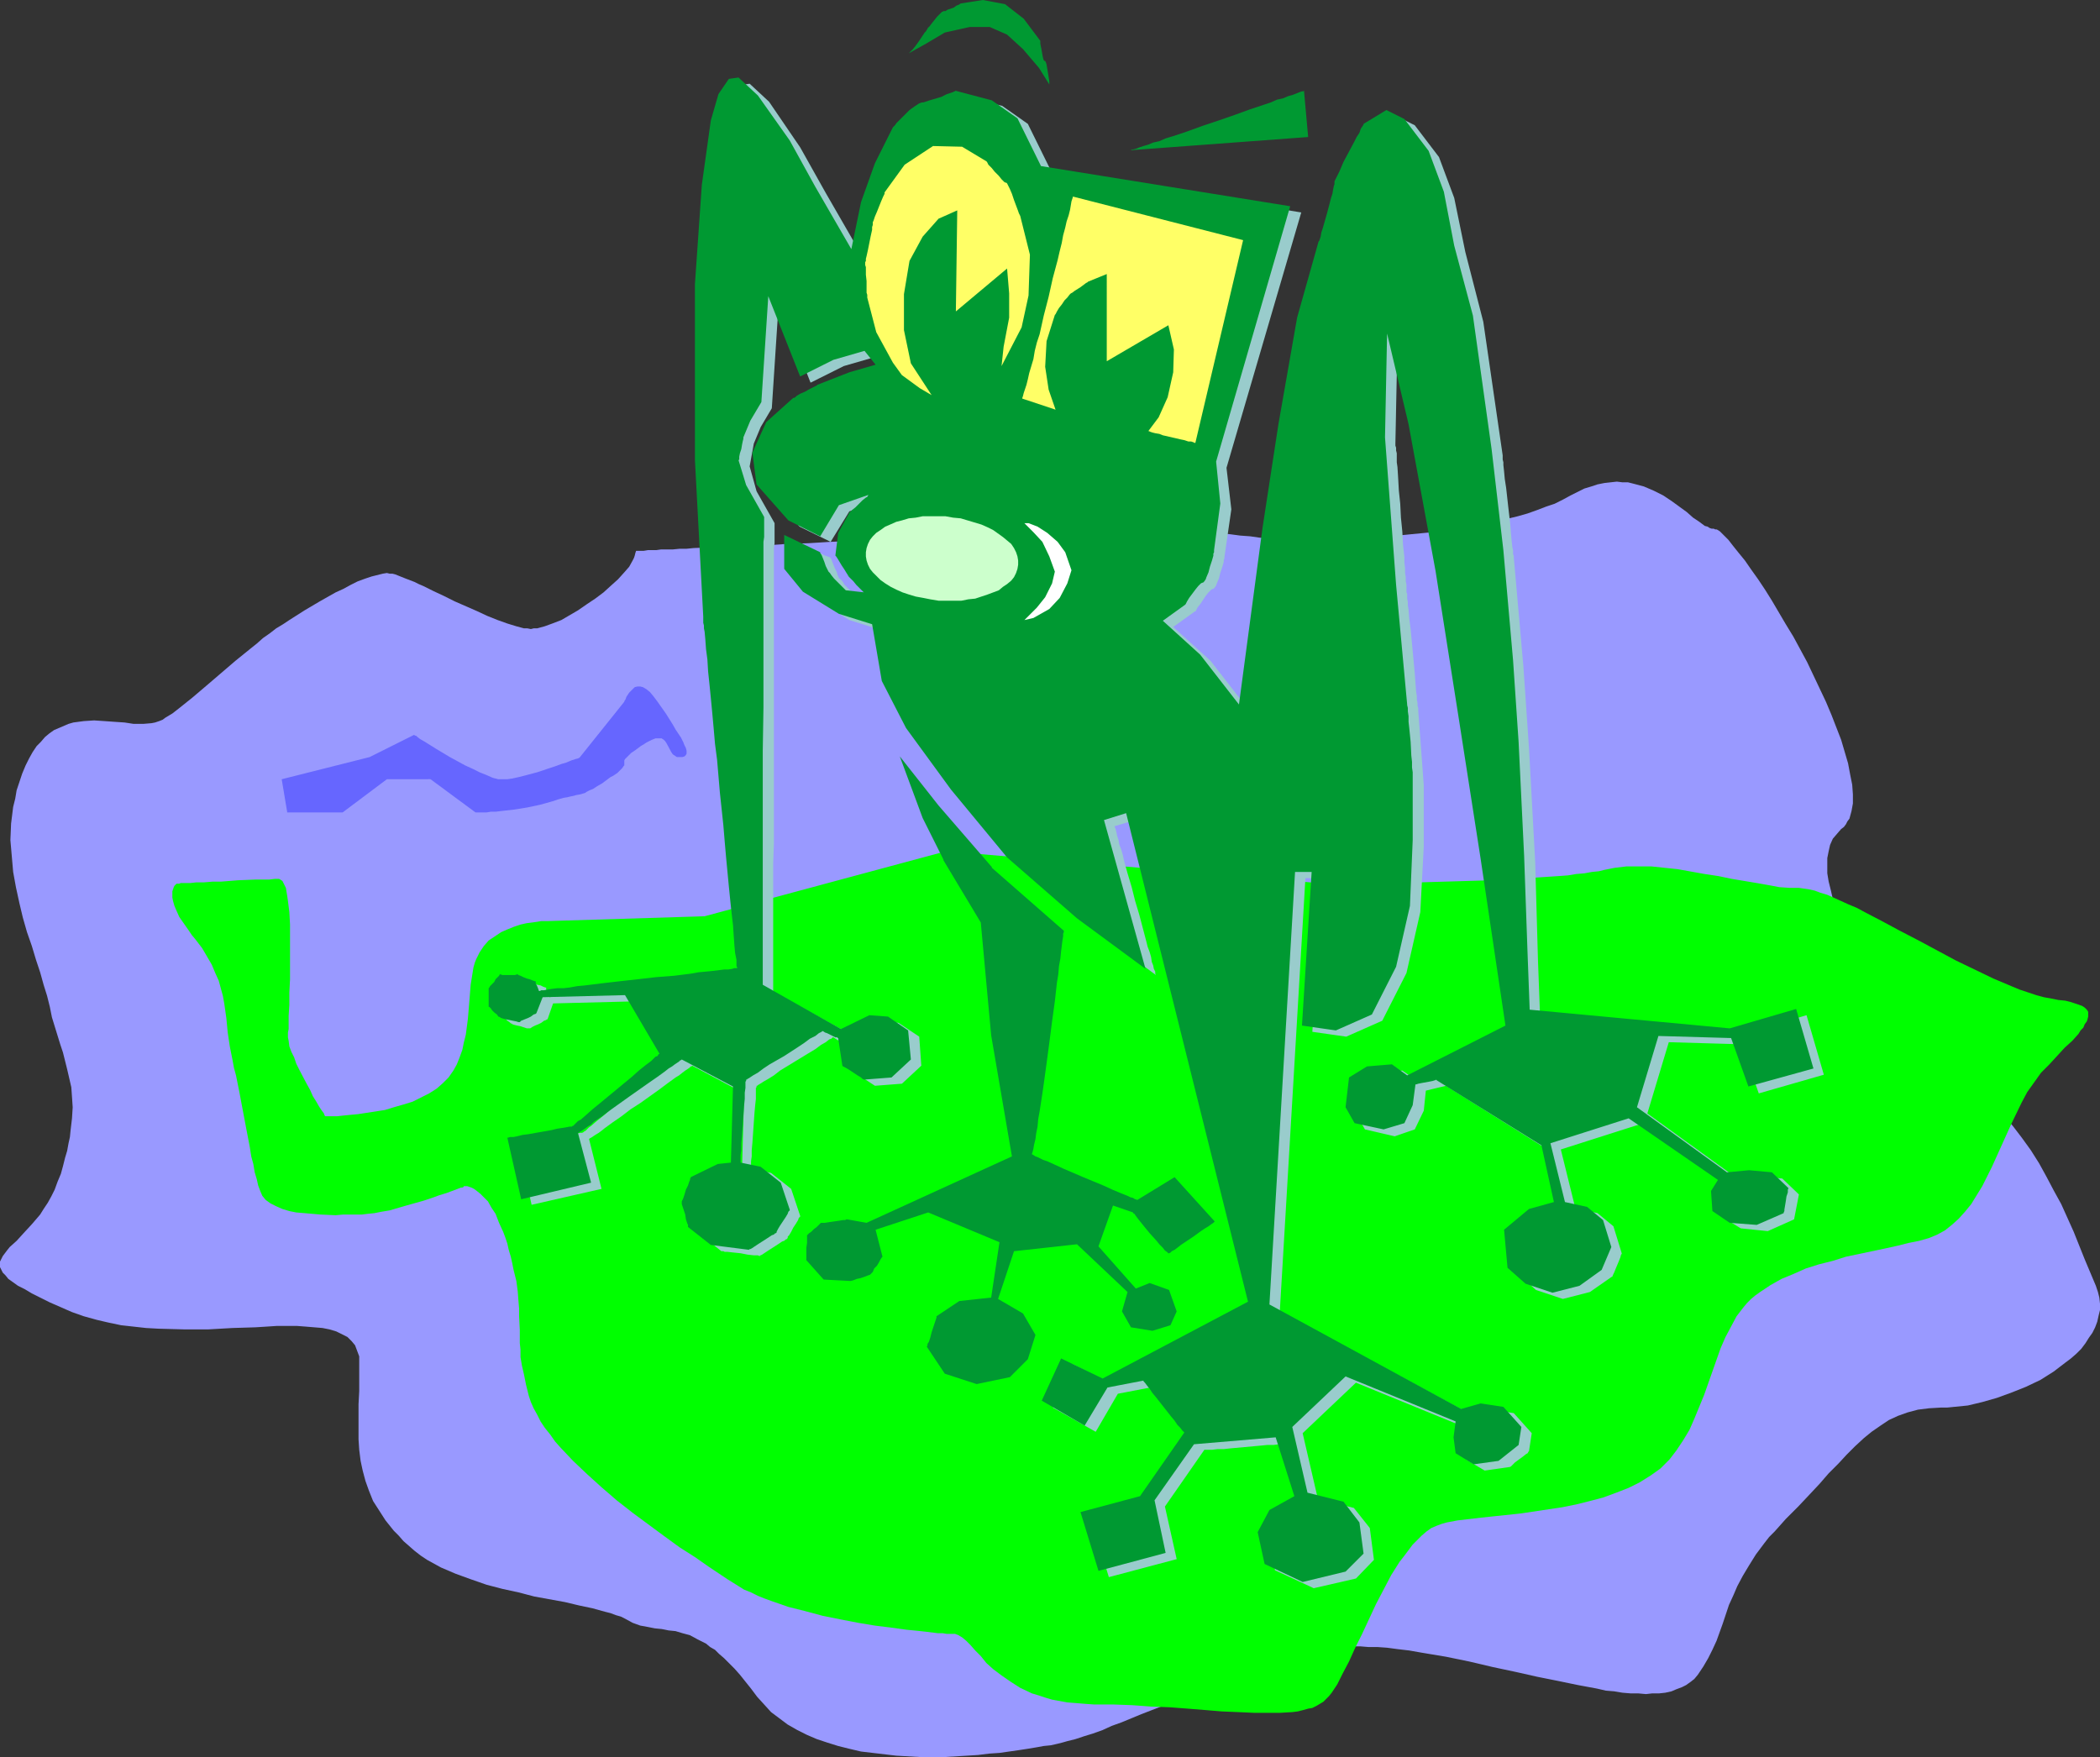
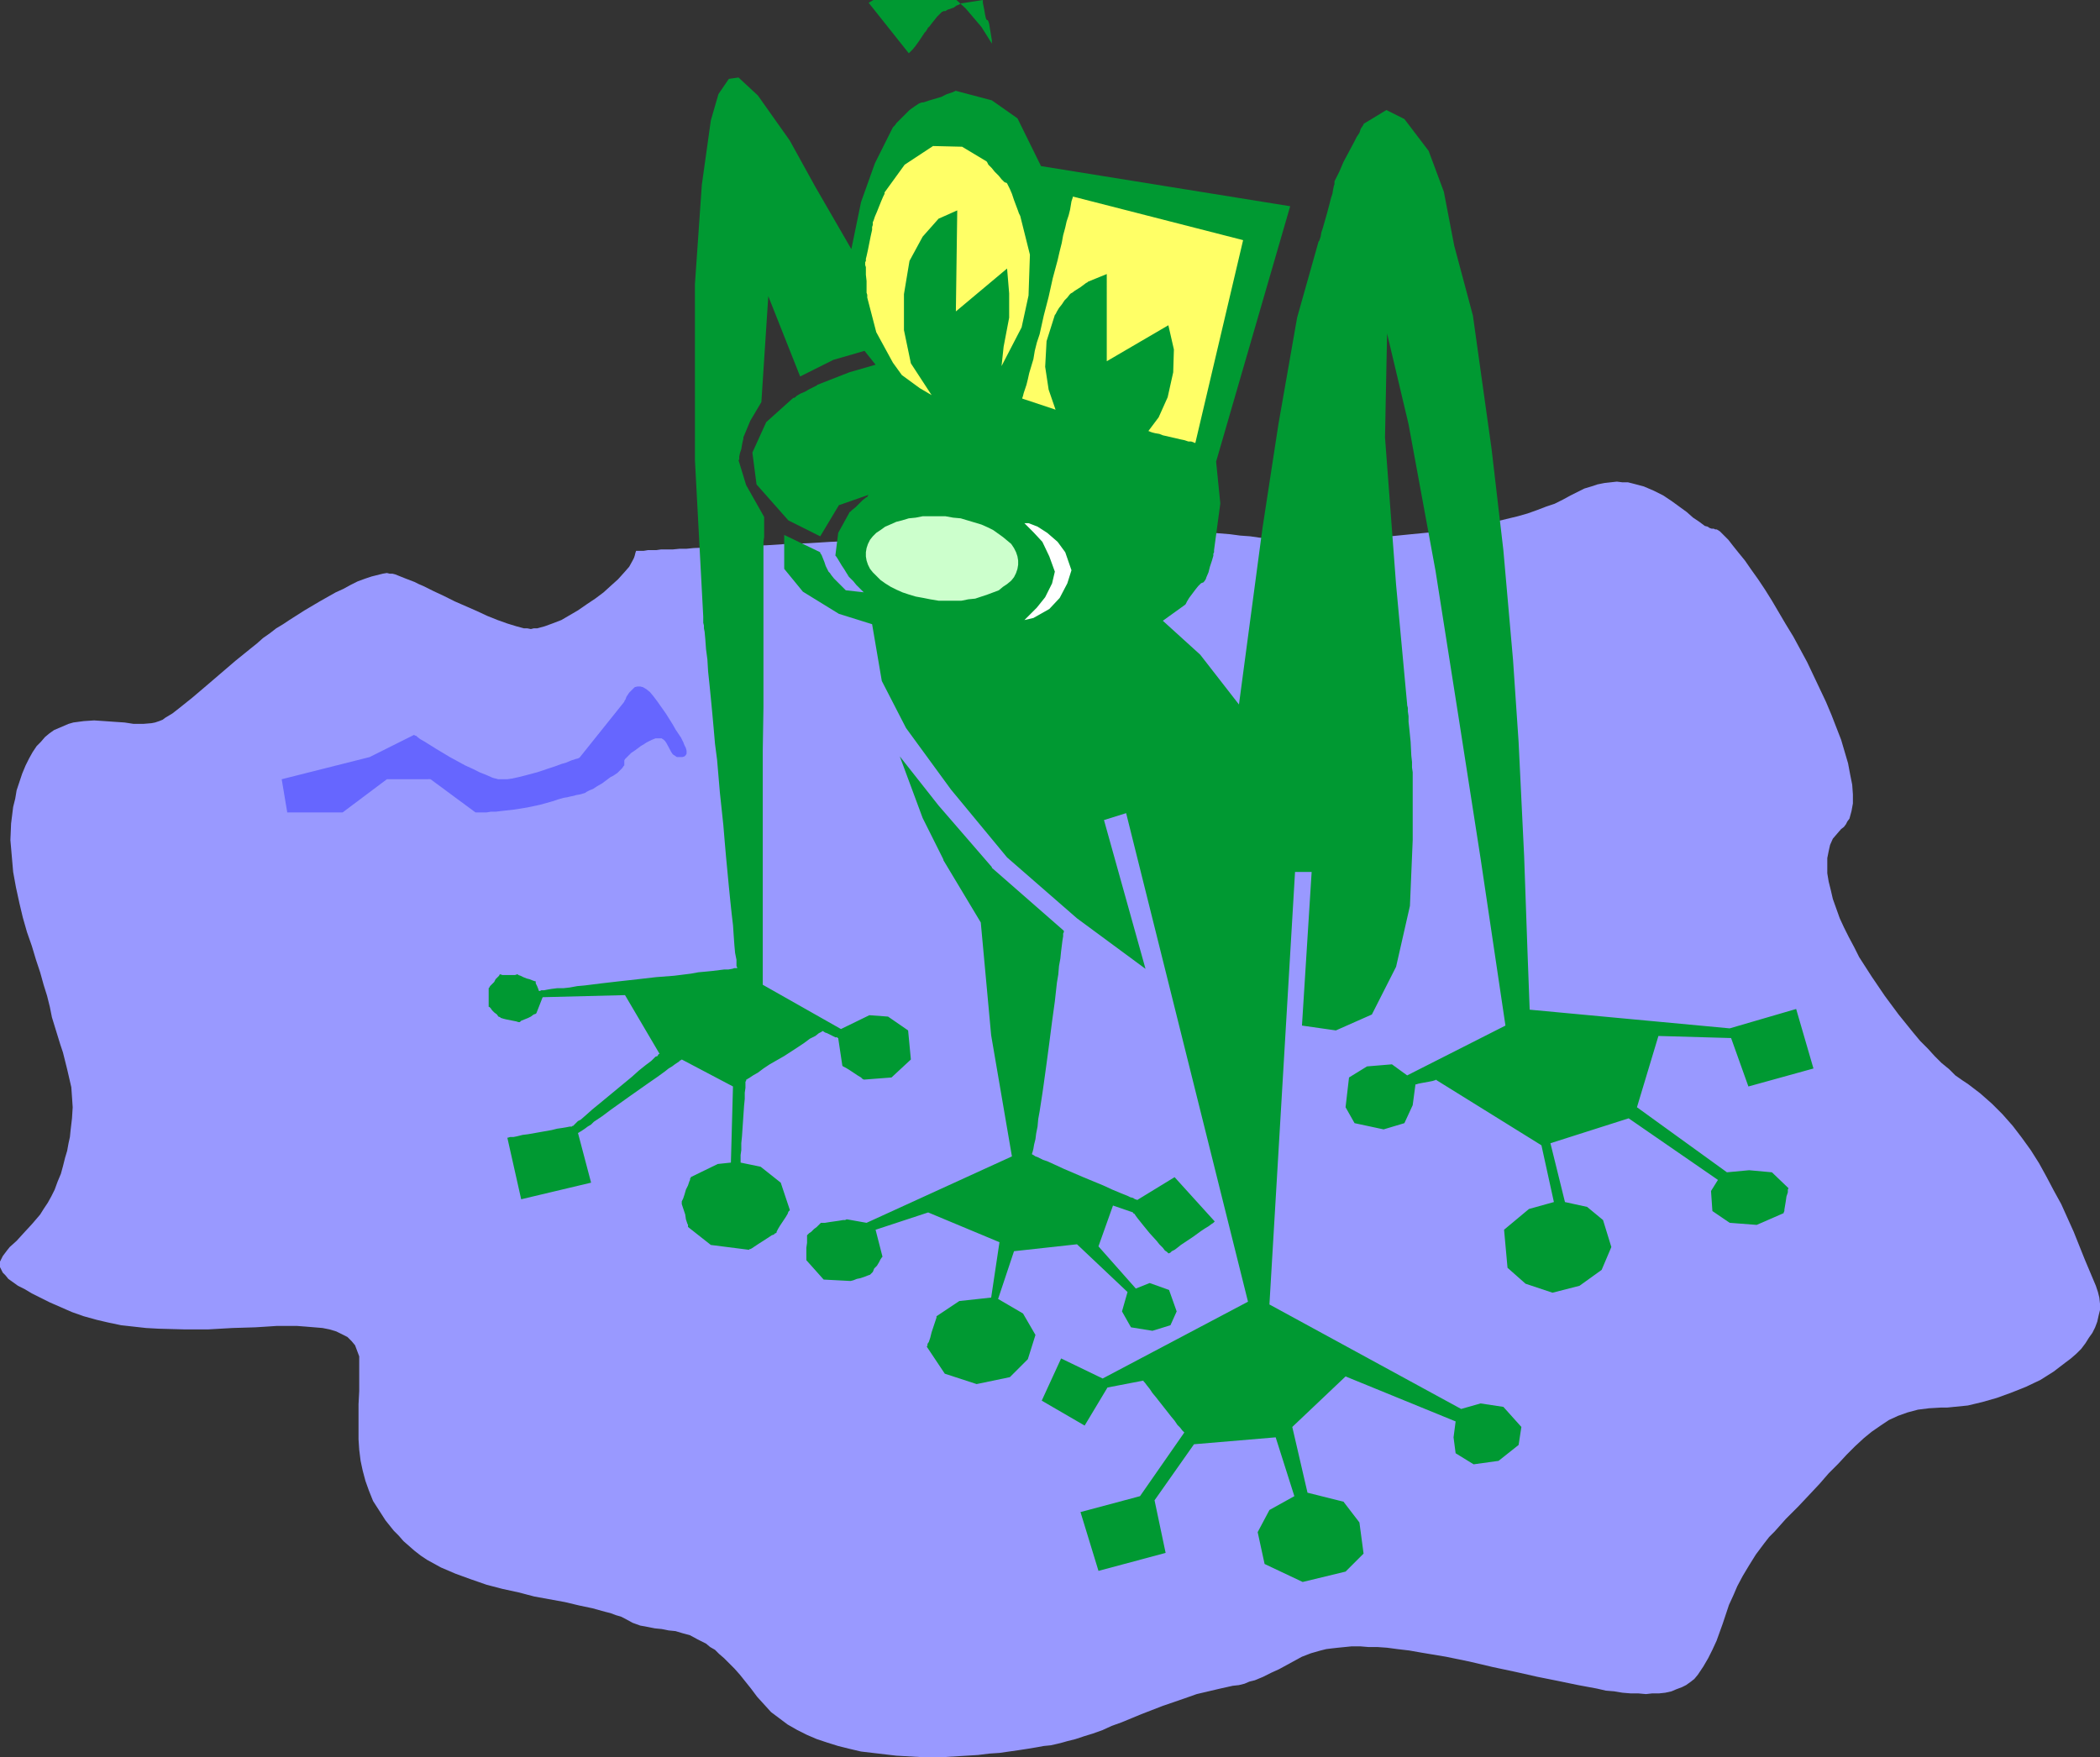
<svg xmlns="http://www.w3.org/2000/svg" xmlns:ns1="http://sodipodi.sourceforge.net/DTD/sodipodi-0.dtd" xmlns:ns2="http://www.inkscape.org/namespaces/inkscape" version="1.0" width="129.724mm" height="108.558mm" id="svg12" ns1:docname="Frog on Lily Pad 1.wmf">
  <rect width="100%" height="100%" fill="#333333" stroke="none" />
  <ns1:namedview id="namedview12" pagecolor="#ffffff" bordercolor="#000000" borderopacity="0.25" ns2:showpageshadow="2" ns2:pageopacity="0.0" ns2:pagecheckerboard="0" ns2:deskcolor="#d1d1d1" ns2:document-units="mm" />
  <defs id="defs1">
    <pattern id="WMFhbasepattern" patternUnits="userSpaceOnUse" width="6" height="6" x="0" y="0" />
  </defs>
  <path style="fill:#9999ff;fill-opacity:1;fill-rule:evenodd;stroke:none" d="m 148.51,128.632 -0.162,0.485 -0.162,0.646 -0.162,0.485 -0.323,0.646 -0.808,1.454 -1.131,1.293 -1.454,1.616 -1.616,1.454 -1.778,1.616 -1.939,1.454 -1.939,1.293 -2.101,1.454 -1.939,1.131 -1.939,1.131 -2.101,0.808 -1.778,0.646 -1.778,0.485 h -0.808 l -0.646,0.162 -0.808,-0.162 h -0.808 l -1.778,-0.485 -2.101,-0.646 -2.262,-0.808 -2.424,-0.97 -2.424,-1.131 -5.171,-2.262 -2.586,-1.293 -2.424,-1.131 -2.262,-1.131 -1.131,-0.485 -0.97,-0.485 -2.101,-0.808 -1.616,-0.646 -0.808,-0.323 -0.646,-0.162 h -0.646 l -0.646,-0.162 -0.97,0.162 -1.293,0.323 -1.293,0.323 -1.454,0.485 -1.778,0.646 -1.616,0.808 -1.778,0.97 -1.778,0.808 -3.717,2.101 -3.555,2.101 -3.555,2.262 -1.454,0.97 -1.616,0.97 -1.454,1.131 -1.616,1.131 -1.454,1.293 -1.616,1.293 -3.394,2.747 -3.394,2.909 -3.394,2.909 -3.232,2.747 -1.616,1.293 -1.616,1.293 -1.454,1.131 -1.616,0.97 -0.646,0.485 -0.808,0.323 -0.97,0.323 -0.808,0.162 -1.939,0.162 h -2.262 l -2.101,-0.323 -2.424,-0.162 -2.262,-0.162 -2.424,-0.162 -2.424,0.162 -2.424,0.323 -1.131,0.323 -1.131,0.485 -1.131,0.485 -1.131,0.485 -1.131,0.808 -0.97,0.808 -0.97,1.131 -0.97,0.97 -0.97,1.454 -0.808,1.454 -0.808,1.616 -0.808,1.939 -0.646,1.939 -0.646,1.939 -0.323,1.939 -0.485,1.939 -0.485,3.878 -0.162,3.878 0.323,3.717 0.323,3.717 0.646,3.555 0.808,3.717 0.808,3.394 0.97,3.394 1.131,3.232 0.97,3.232 0.97,2.909 0.808,2.909 0.808,2.586 0.646,2.586 0.485,2.424 0.646,2.101 1.293,4.202 0.646,1.939 0.97,3.878 0.485,2.101 0.485,2.101 0.162,2.262 0.162,2.424 -0.162,2.586 -0.323,2.747 -0.162,1.616 -0.323,1.454 -0.323,1.778 -0.485,1.616 -0.485,1.939 -0.485,1.778 -0.808,1.939 -0.646,1.778 -0.808,1.616 -0.808,1.454 -0.97,1.454 -0.808,1.293 -1.939,2.262 -1.939,2.101 -1.616,1.778 -1.616,1.454 -0.646,0.808 -0.485,0.646 -0.485,0.646 -0.323,0.646 L 0,294.593 v 0.646 0.646 l 0.323,0.646 0.323,0.646 0.646,0.646 0.646,0.808 1.131,0.808 1.131,0.808 1.616,0.808 1.616,0.97 1.939,0.97 2.262,1.131 2.586,1.131 2.586,1.131 2.747,0.97 2.909,0.808 2.747,0.646 3.07,0.646 2.909,0.323 2.909,0.323 2.909,0.162 5.979,0.162 h 5.656 l 5.656,-0.323 5.333,-0.162 2.586,-0.162 2.424,-0.162 h 4.686 l 2.101,0.162 1.939,0.162 1.939,0.162 1.616,0.323 1.616,0.485 1.293,0.646 1.293,0.646 0.97,0.97 0.808,0.97 0.485,1.293 0.485,1.293 v 1.616 3.232 3.232 l -0.162,3.07 v 2.747 2.747 2.747 l 0.162,2.424 0.323,2.586 0.485,2.262 0.646,2.424 0.808,2.262 0.97,2.424 1.454,2.262 1.454,2.262 1.939,2.424 1.131,1.131 1.131,1.293 2.586,2.262 1.454,1.131 1.454,0.97 3.232,1.778 3.394,1.454 3.555,1.293 3.717,1.293 3.717,0.97 3.717,0.808 3.717,0.97 3.555,0.646 3.555,0.646 3.394,0.808 3.07,0.646 2.909,0.808 1.293,0.323 1.293,0.485 1.131,0.323 0.97,0.485 1.778,0.97 1.778,0.646 1.778,0.323 1.616,0.323 1.616,0.162 1.616,0.323 1.616,0.162 1.616,0.485 1.778,0.485 1.778,0.97 0.97,0.485 0.97,0.485 0.97,0.808 1.131,0.646 0.97,0.97 1.131,0.97 1.131,1.131 1.293,1.293 1.293,1.454 1.293,1.616 1.293,1.616 1.454,1.939 1.616,1.778 1.616,1.778 1.939,1.454 1.939,1.454 2.262,1.293 2.262,1.131 2.262,0.97 2.424,0.808 2.586,0.808 2.586,0.646 2.747,0.646 2.747,0.323 2.747,0.323 2.747,0.323 5.656,0.323 h 5.494 l 5.333,-0.323 2.586,-0.162 2.586,-0.323 2.424,-0.162 2.262,-0.323 2.262,-0.323 2.101,-0.323 1.939,-0.323 1.778,-0.323 1.616,-0.162 1.454,-0.323 1.293,-0.323 1.131,-0.323 1.939,-0.485 1.939,-0.646 2.101,-0.646 2.262,-0.808 2.101,-0.97 2.262,-0.808 4.686,-1.939 5.01,-1.939 5.171,-1.778 2.747,-0.97 2.747,-0.646 2.747,-0.646 2.909,-0.646 1.454,-0.162 1.293,-0.323 1.131,-0.485 1.293,-0.323 1.939,-0.808 1.939,-0.97 1.778,-0.808 1.778,-0.97 1.778,-0.97 1.778,-0.97 2.101,-0.808 2.262,-0.646 1.293,-0.323 1.293,-0.162 1.454,-0.162 1.616,-0.162 1.616,-0.162 h 1.939 l 1.939,0.162 h 2.101 l 2.262,0.162 2.424,0.323 2.747,0.323 2.747,0.485 5.818,0.97 5.494,1.131 5.494,1.293 5.333,1.131 5.01,1.131 4.848,0.97 4.686,0.97 4.363,0.808 2.101,0.485 1.939,0.162 1.939,0.323 1.939,0.162 h 1.778 l 1.778,0.162 1.454,-0.162 h 1.616 l 1.454,-0.162 1.454,-0.323 1.131,-0.485 1.293,-0.485 0.97,-0.485 1.131,-0.808 0.808,-0.646 0.808,-0.97 1.293,-1.939 1.131,-1.939 0.97,-1.939 0.97,-2.101 1.454,-4.04 1.454,-4.363 0.97,-2.101 0.97,-2.262 1.293,-2.424 1.454,-2.424 1.616,-2.586 1.939,-2.586 1.131,-1.454 1.293,-1.293 1.293,-1.454 1.293,-1.454 2.909,-2.909 2.586,-2.747 2.424,-2.586 2.101,-2.424 2.262,-2.262 1.939,-2.101 1.939,-1.939 2.101,-1.939 1.778,-1.454 2.101,-1.454 1.939,-1.293 2.101,-0.97 2.262,-0.808 2.424,-0.646 2.586,-0.323 2.747,-0.162 h 1.454 l 1.616,-0.162 3.232,-0.323 3.394,-0.808 3.394,-0.97 3.555,-1.293 3.232,-1.293 3.394,-1.616 3.07,-1.939 2.747,-2.101 1.293,-0.97 1.293,-1.131 1.131,-1.131 0.97,-1.293 0.808,-1.293 0.808,-1.131 0.646,-1.293 0.485,-1.293 0.323,-1.454 0.323,-1.293 v -1.454 l -0.162,-1.454 -0.323,-1.293 -0.485,-1.454 -1.293,-3.07 -1.293,-3.07 -2.586,-6.464 -2.909,-6.464 -1.778,-3.232 -1.616,-3.07 -1.778,-3.232 -1.939,-3.07 -2.101,-2.909 -2.101,-2.747 -2.424,-2.747 -2.424,-2.424 -2.747,-2.424 -2.747,-2.101 -1.454,-0.97 -1.616,-1.131 -1.454,-1.454 -1.778,-1.454 -1.616,-1.616 -1.616,-1.778 -1.778,-1.778 -1.616,-1.939 -3.394,-4.202 -3.232,-4.363 -3.07,-4.525 -2.909,-4.525 -1.131,-2.262 -1.293,-2.424 -1.131,-2.262 -0.97,-2.101 -0.808,-2.262 -0.808,-2.262 -0.485,-2.101 -0.485,-1.939 -0.323,-1.939 v -1.778 -1.778 l 0.323,-1.616 0.323,-1.454 0.646,-1.454 0.97,-1.131 0.97,-1.131 0.646,-0.485 0.485,-0.646 0.323,-0.646 0.485,-0.646 0.485,-1.778 0.323,-1.778 v -2.101 l -0.162,-2.262 -0.485,-2.424 -0.485,-2.586 -0.808,-2.747 -0.808,-2.747 -1.131,-2.909 -1.131,-2.909 -1.293,-3.07 -1.454,-3.07 -2.909,-6.141 -3.232,-5.979 -1.778,-2.909 -1.616,-2.747 -1.616,-2.747 -1.616,-2.586 -1.616,-2.424 -1.616,-2.262 -1.454,-2.101 -1.454,-1.778 -1.293,-1.616 -1.131,-1.454 -1.131,-1.131 -0.808,-0.808 -0.485,-0.323 -0.323,-0.162 h -0.323 l -0.323,-0.162 h -0.485 l -0.485,-0.162 -0.485,-0.323 -0.646,-0.162 -1.293,-0.97 -1.454,-0.97 -1.454,-1.293 -1.778,-1.293 -1.778,-1.293 -1.939,-1.293 -2.262,-1.131 -2.262,-0.97 -2.424,-0.646 -1.293,-0.323 h -1.293 l -1.293,-0.162 -1.454,0.162 -1.454,0.162 -1.616,0.323 -1.454,0.485 -1.616,0.485 -1.616,0.808 -1.616,0.808 -1.778,0.97 -1.939,0.97 -1.939,0.646 -2.101,0.808 -2.262,0.808 -2.262,0.646 -4.686,1.131 -5.01,1.131 -5.01,0.808 -5.171,0.646 -5.01,0.485 -4.848,0.485 -4.686,0.323 -2.101,0.162 h -2.262 l -1.939,0.162 h -1.778 l -1.778,0.162 h -1.778 -1.454 -1.293 -3.555 -1.131 -1.293 l -1.616,-0.162 -1.939,-0.162 -1.939,-0.162 -2.262,-0.323 -2.262,-0.162 -2.424,-0.323 -9.858,-0.808 -2.424,-0.162 -2.262,-0.162 -2.101,-0.162 h -2.101 -1.131 l -0.97,0.162 h -2.101 -1.131 -1.293 l -1.454,0.162 h -1.616 -1.616 l -1.778,0.162 h -1.778 l -3.878,0.162 -4.363,0.162 -4.525,0.162 -4.686,0.323 -5.01,0.162 -5.171,0.162 -10.504,0.485 -10.827,0.485 -10.666,0.485 -5.171,0.323 -5.01,0.162 -4.848,0.323 -4.686,0.162 -4.363,0.162 -4.04,0.162 -3.878,0.162 -1.616,0.162 h -1.616 l -1.616,0.162 h -1.454 -1.293 l -1.131,0.162 h -1.131 -0.808 l -0.97,0.162 h -1.131 -0.485 z" id="path1" />
-   <path style="fill:#00ff00;fill-opacity:1;fill-rule:evenodd;stroke:none" d="m 164.509,213.956 -36.683,1.131 h -0.646 -0.808 l -0.97,0.162 -1.131,0.162 -1.293,0.162 -1.454,0.323 -1.454,0.485 -1.616,0.646 -1.454,0.646 -1.454,0.97 -1.454,0.97 -1.131,1.293 -0.97,1.454 -0.808,1.616 -0.323,0.808 -0.323,1.131 -0.646,4.04 -0.323,4.04 -0.323,3.878 -0.485,3.717 -0.485,1.939 -0.323,1.616 -0.646,1.778 -0.646,1.616 -0.808,1.454 -1.131,1.616 -1.293,1.293 -1.454,1.293 -1.778,1.131 -1.939,0.97 -1.939,0.97 -2.101,0.646 -2.262,0.646 -2.101,0.646 -2.101,0.323 -2.101,0.323 -2.101,0.323 -1.778,0.162 -1.616,0.162 -1.454,0.162 h -1.131 -1.616 v 0 l -0.162,-0.162 -0.162,-0.485 -0.485,-0.646 -0.646,-0.97 -0.646,-1.131 -0.808,-1.293 -0.646,-1.454 -0.808,-1.454 -1.616,-3.07 -0.808,-1.616 -0.485,-1.454 -0.646,-1.293 -0.485,-1.293 -0.162,-1.293 -0.162,-0.808 v -1.131 l 0.162,-0.808 v -0.97 -0.97 -1.131 l 0.162,-2.586 v -2.909 l 0.162,-3.07 v -6.626 -3.232 -2.909 l -0.162,-2.909 -0.162,-1.293 -0.162,-1.293 -0.162,-1.131 -0.162,-0.97 -0.162,-0.97 -0.323,-0.646 -0.323,-0.646 -0.162,-0.323 -0.485,-0.323 -0.323,-0.162 h -0.97 l -1.293,0.162 h -1.616 -1.616 l -4.04,0.162 -4.04,0.323 h -1.939 l -1.939,0.162 h -1.778 l -1.454,0.162 h -1.293 -0.97 l -0.323,0.162 h -0.485 -0.162 v 0 l -0.485,0.485 -0.162,0.323 -0.162,0.485 -0.162,0.485 v 0.646 0.808 l 0.162,0.808 0.323,1.131 0.485,1.131 0.646,1.454 1.131,1.616 1.131,1.616 0.646,0.97 0.808,0.97 1.616,2.101 1.131,1.939 1.131,1.939 0.808,1.939 0.808,1.778 0.485,1.778 0.485,1.778 0.323,1.778 0.485,3.394 0.323,3.394 0.485,3.232 0.646,3.232 0.323,1.778 0.485,1.778 0.808,4.04 1.616,8.565 0.808,4.202 0.323,2.101 0.485,1.778 0.323,1.939 0.485,1.616 0.323,1.454 0.485,1.293 0.485,1.131 0.808,0.97 1.131,0.808 1.293,0.646 1.454,0.646 1.616,0.485 1.616,0.323 1.939,0.162 3.717,0.323 3.555,0.162 1.778,-0.162 h 1.616 1.454 1.293 l 1.293,-0.162 1.616,-0.162 1.616,-0.323 1.939,-0.323 3.878,-1.131 4.04,-1.131 1.939,-0.646 1.778,-0.646 1.616,-0.485 1.293,-0.485 1.293,-0.485 0.808,-0.323 h 0.323 l 0.323,-0.162 v -0.162 h 0.162 0.646 l 0.485,0.162 0.485,0.162 0.646,0.323 0.646,0.485 0.808,0.646 0.808,0.808 0.97,0.97 0.808,1.454 0.97,1.454 0.808,2.101 0.97,2.101 0.485,1.293 0.485,1.454 0.323,1.454 0.485,1.616 0.323,1.454 0.323,1.616 0.323,1.293 0.323,1.293 0.323,2.424 0.162,2.101 0.162,1.939 v 1.778 l 0.162,3.232 v 3.07 l 0.162,1.454 v 1.778 l 0.323,1.939 0.485,2.101 0.485,2.424 0.323,1.293 0.323,1.293 0.485,1.454 0.646,1.454 0.808,1.454 0.808,1.616 0.97,1.454 1.293,1.616 1.131,1.616 1.293,1.454 2.909,3.07 3.232,3.07 3.394,3.07 3.555,3.07 3.717,2.909 3.717,2.747 3.717,2.747 3.555,2.586 3.555,2.262 3.232,2.262 1.454,0.97 1.454,0.97 1.454,0.97 1.293,0.808 1.293,0.808 1.293,0.808 1.616,0.646 1.616,0.808 1.616,0.646 1.778,0.646 3.717,1.293 3.878,0.97 4.202,1.131 4.04,0.808 4.202,0.808 3.878,0.646 3.878,0.485 3.555,0.485 1.616,0.162 1.616,0.162 1.454,0.162 1.293,0.162 1.293,0.162 h 1.131 l 0.97,0.162 h 0.808 0.646 0.485 l 0.808,0.323 0.808,0.485 0.97,0.808 0.97,0.97 1.131,1.293 1.293,1.293 1.293,1.616 1.616,1.454 1.939,1.454 2.101,1.454 2.262,1.454 2.747,1.293 1.616,0.485 1.454,0.485 1.616,0.485 1.778,0.323 1.778,0.323 2.101,0.162 1.939,0.162 2.262,0.162 h 4.525 l 4.363,0.162 4.363,0.323 4.363,0.162 4.202,0.323 4.04,0.323 1.939,0.162 1.939,0.162 3.878,0.162 3.555,0.162 h 3.232 3.07 l 2.747,-0.162 1.293,-0.162 1.293,-0.323 1.131,-0.323 0.97,-0.162 0.97,-0.485 0.808,-0.485 0.808,-0.485 0.646,-0.646 0.646,-0.646 0.646,-0.808 0.646,-0.97 0.646,-0.97 0.646,-1.293 0.646,-1.293 1.454,-2.747 1.454,-3.232 1.616,-3.232 3.232,-6.949 1.778,-3.394 1.778,-3.394 1.939,-3.07 1.131,-1.454 0.97,-1.293 0.97,-1.293 1.131,-1.131 0.97,-0.97 1.131,-0.97 1.131,-0.808 1.131,-0.485 1.293,-0.485 1.131,-0.323 2.586,-0.485 2.747,-0.323 2.747,-0.323 3.07,-0.323 6.141,-0.646 6.464,-0.97 3.232,-0.485 3.232,-0.646 3.232,-0.808 3.07,-0.808 3.07,-1.131 2.909,-1.131 2.586,-1.293 2.586,-1.616 1.131,-0.808 1.131,-0.808 2.101,-2.101 1.616,-2.101 1.616,-2.424 1.454,-2.424 1.131,-2.586 1.131,-2.747 1.131,-2.747 1.939,-5.494 1.939,-5.494 1.131,-2.586 1.293,-2.424 1.293,-2.424 1.616,-2.101 0.808,-0.97 0.97,-0.97 0.97,-0.808 1.131,-0.808 2.424,-1.616 2.586,-1.454 2.747,-1.131 2.909,-1.293 3.07,-0.97 3.232,-0.808 3.07,-0.97 3.07,-0.646 3.07,-0.646 3.07,-0.646 2.909,-0.646 2.586,-0.646 2.424,-0.485 2.262,-0.646 1.939,-0.808 1.778,-0.97 1.616,-1.293 1.616,-1.454 1.454,-1.616 1.454,-1.778 1.293,-2.101 1.293,-2.101 1.131,-2.262 1.131,-2.262 2.262,-5.01 2.262,-5.01 2.424,-5.01 1.293,-2.424 1.616,-2.262 1.616,-2.262 1.939,-1.939 1.778,-1.939 1.778,-1.939 1.778,-1.616 1.454,-1.616 0.485,-0.808 0.646,-0.646 0.323,-0.808 0.485,-0.646 0.162,-0.485 0.162,-0.646 v -0.485 -0.646 l -0.323,-0.485 -0.485,-0.485 -0.485,-0.323 -0.808,-0.323 -0.97,-0.323 -0.97,-0.323 -1.293,-0.323 -1.616,-0.162 -1.616,-0.323 -1.778,-0.323 -1.778,-0.485 -1.939,-0.646 -1.939,-0.646 -1.939,-0.808 -4.202,-1.778 -4.363,-2.101 -4.363,-2.101 -8.726,-4.686 -4.363,-2.262 -4.202,-2.262 -4.04,-2.101 -1.778,-0.97 -1.939,-0.808 -1.778,-0.808 -1.778,-0.808 -1.454,-0.646 -1.616,-0.485 -1.293,-0.485 -1.454,-0.323 -1.131,-0.162 -1.131,-0.162 h -2.101 l -2.424,-0.162 -2.586,-0.485 -2.747,-0.485 -2.909,-0.485 -2.909,-0.485 -3.07,-0.646 -3.232,-0.485 -6.302,-1.131 -3.07,-0.323 -3.07,-0.323 h -2.909 -2.909 l -2.747,0.323 -2.424,0.485 -1.293,0.323 -1.616,0.162 -1.778,0.323 -1.939,0.162 -1.939,0.323 -2.262,0.162 -2.424,0.162 -2.424,0.162 -5.171,0.323 -5.494,0.323 -10.989,0.323 -5.494,0.162 -5.01,0.162 h -2.424 -2.262 -2.101 -3.878 l -1.616,0.162 h -4.848 l -88.718,-7.595 z" id="path2" />
-   <path style="fill:#99cccc;fill-opacity:1;fill-rule:evenodd;stroke:none" d="m 201.192,59.63 2.424,-10.989 3.07,-9.049 4.202,-8.403 v 0 l 0.162,-0.162 0.323,-0.323 0.323,-0.485 0.808,-0.808 1.131,-1.131 1.131,-0.97 1.131,-0.97 0.485,-0.323 0.485,-0.323 0.485,-0.162 0.323,-0.162 h 0.323 l 0.485,-0.162 1.131,-0.162 2.586,-0.97 1.293,-0.646 1.131,-0.323 0.323,-0.162 0.323,-0.162 h 0.323 v -0.162 l 8.403,2.101 5.979,4.202 5.494,11.15 58.338,9.534 -17.453,59.63 1.131,9.696 -1.616,11.15 v 0 0.323 l -0.162,0.323 v 0.485 l -0.323,1.131 -0.485,1.454 -0.323,1.293 -0.485,1.131 -0.162,0.485 -0.323,0.485 -0.162,0.162 -0.162,0.162 h -0.162 l -0.323,0.162 -0.646,0.646 -0.646,0.808 -1.293,1.939 -0.646,0.808 -0.323,0.646 v 0.162 h -0.162 l -5.171,3.717 8.726,7.918 9.05,11.635 5.494,-41.207 3.717,-24.24 4.525,-24.886 5.01,-17.776 v -0.162 l 0.162,-0.485 0.162,-0.485 0.162,-0.97 0.323,-0.97 0.323,-1.131 0.646,-2.262 0.646,-2.424 0.323,-1.293 0.323,-0.97 0.162,-0.97 0.162,-0.808 0.162,-0.485 v -0.323 l 0.162,-0.323 0.162,-0.646 0.323,-0.646 0.485,-0.97 0.485,-1.131 0.485,-1.131 1.293,-2.424 1.293,-2.424 0.485,-1.131 0.646,-0.97 0.323,-0.808 0.323,-0.646 0.323,-0.323 v -0.162 l 5.333,-3.232 4.202,2.101 5.656,7.434 3.555,9.534 2.586,12.605 4.202,16.321 4.525,31.188 v 0.323 0.323 0.323 l 0.162,0.646 v 0.646 l 0.162,1.454 0.162,1.778 0.323,2.101 0.485,4.363 0.485,4.202 0.162,2.101 0.162,1.778 0.162,1.454 0.162,0.646 v 0.646 0.323 l 0.162,0.323 v 0.323 l 2.262,25.694 1.293,18.907 1.454,26.664 0.646,22.947 0.485,12.928 46.864,4.363 15.352,-4.525 4.04,13.897 -15.19,4.363 -4.04,-11.473 -16.968,-0.485 -5.01,16.645 21.008,15.19 5.333,-0.485 5.171,0.485 3.878,3.717 -1.131,5.818 -6.141,2.747 -6.302,-0.646 -4.202,-2.586 -0.323,-4.686 1.616,-2.586 -20.846,-14.382 -18.261,5.818 3.394,13.736 5.171,1.131 3.717,3.07 1.939,6.302 v 0.162 l -0.162,0.162 -0.162,0.646 -0.323,0.808 -0.808,1.939 -0.323,0.808 -0.162,0.323 -0.162,0.323 v 0.162 0 l -5.333,3.717 -6.302,1.616 -6.302,-2.101 -4.04,-3.717 -0.97,-9.049 5.818,-4.686 5.818,-1.616 -2.909,-13.089 -24.725,-15.513 -4.686,1.131 -0.485,4.686 -2.101,4.363 -4.686,1.616 -6.949,-1.616 -2.101,-3.717 0.808,-6.949 4.202,-2.586 5.818,-0.485 3.717,2.586 22.786,-11.635 -5.818,-39.107 -5.01,-32.158 -5.494,-34.905 -6.302,-34.259 -5.01,-21.169 -0.485,24.24 v 0.485 l 0.162,0.485 v 0.646 l 0.162,0.646 v 0.97 1.131 l 0.162,1.131 0.162,2.586 0.162,2.909 0.323,3.07 0.162,3.232 0.323,3.232 0.162,3.07 0.323,2.909 v 1.293 l 0.162,1.293 v 1.131 l 0.162,0.97 v 0.97 l 0.162,0.808 v 0.646 0.323 0.485 0.323 l 0.162,0.323 v 0.485 0.646 l 0.162,0.808 v 0.808 l 0.162,0.97 0.162,2.101 0.323,2.424 0.485,5.171 0.485,5.171 0.162,2.262 0.162,2.101 0.162,0.97 v 0.808 l 0.162,0.808 v 0.646 l 0.162,0.485 v 0.323 0.323 l 1.293,17.453 v 14.221 l -0.808,15.352 -3.232,14.221 -5.656,11.15 -8.403,3.717 -7.918,-1.131 2.262,-35.875 h -3.878 l -5.979,101.16 44.925,24.24 4.363,-1.293 5.333,0.808 4.202,4.686 -0.646,4.202 v 0 l -0.162,0.162 -0.162,0.323 -0.323,0.162 -0.808,0.646 -1.778,1.293 -0.646,0.646 -0.323,0.323 -0.323,0.162 h -0.162 v 0 l -5.656,0.808 -4.363,-2.586 -0.485,-3.717 0.485,-3.717 -25.694,-10.504 -12.443,11.797 3.555,15.352 8.403,2.101 3.717,4.686 0.97,7.434 -4.202,4.363 -9.858,2.262 -9.05,-4.202 -1.454,-7.434 2.586,-5.171 5.818,-3.232 -4.202,-13.736 h -0.162 -0.162 -0.162 -0.323 l -0.97,0.162 -1.293,0.162 h -1.454 l -1.616,0.162 -7.11,0.646 -1.454,0.162 h -1.454 l -1.293,0.162 h -0.97 -0.323 -0.485 l -9.211,13.251 2.747,12.281 -15.837,4.202 -4.202,-13.736 13.898,-3.717 10.342,-14.867 -9.534,-12.12 -8.403,1.616 -5.171,8.888 -10.019,-5.656 4.525,-10.181 9.696,4.848 33.774,-17.937 -28.28,-114.088 -5.333,1.616 v 0 l 0.162,0.323 0.162,0.485 0.162,0.646 0.162,0.808 0.323,0.97 0.162,0.97 0.485,1.293 0.323,1.131 0.323,1.454 0.808,2.909 0.97,3.232 0.808,3.232 0.97,3.232 0.808,3.07 0.808,3.07 0.323,1.293 0.485,1.293 0.323,1.131 0.162,1.131 0.323,0.808 0.162,0.808 0.323,0.646 v 0.485 l 0.162,0.323 v 0 l -15.998,-11.797 -16.322,-14.221 -13.09,-15.837 -10.504,-14.382 -5.656,-10.989 -2.262,-13.251 -7.757,-2.424 -8.403,-5.333 v 0 l -0.162,-0.162 -0.162,-0.162 -0.323,-0.323 -0.646,-0.97 -0.808,-0.808 -0.97,-0.97 -0.646,-0.97 -0.323,-0.323 -0.162,-0.323 -0.162,-0.162 v 0 -7.918 h 0.162 l 0.162,0.162 0.485,0.323 0.485,0.162 1.293,0.646 1.616,0.646 1.616,0.808 1.293,0.646 0.485,0.162 0.485,0.162 0.323,0.162 v 0 0.162 l 0.162,0.162 0.162,0.485 0.323,0.808 0.323,0.808 0.485,0.97 0.162,0.646 0.323,0.646 v 0.162 h 0.162 v 0 l 0.162,0.162 0.485,0.485 0.485,0.808 1.454,1.454 0.808,0.808 0.323,0.323 0.162,0.162 v 0 h 0.162 v 0.162 h 0.485 0.808 l 0.808,0.162 0.808,0.162 h 0.646 0.646 v 0 l -0.162,-0.162 -0.485,-0.323 -0.485,-0.646 -0.808,-0.808 -0.646,-0.646 -0.646,-0.646 -0.485,-0.485 v -0.162 0 l -0.162,-0.162 v 0 l -0.323,-0.646 -0.485,-0.646 -0.485,-0.97 -0.646,-0.808 -0.323,-0.808 -0.323,-0.485 -0.162,-0.162 v -0.162 l 0.485,-5.171 2.586,-4.686 0.162,-0.162 v 0 l 0.323,-0.162 0.162,-0.323 0.808,-0.808 0.808,-0.646 0.808,-0.808 0.808,-0.646 0.323,-0.323 0.162,-0.162 0.162,-0.162 h 0.162 l -7.11,2.424 -4.363,7.11 -7.272,-3.555 -7.434,-8.403 -1.131,-7.434 3.232,-7.11 6.302,-5.656 v 0 h 0.323 l 0.162,-0.162 0.323,-0.323 0.97,-0.485 0.97,-0.485 1.131,-0.646 0.97,-0.485 0.323,-0.162 0.323,-0.323 h 0.162 0.162 l 7.272,-2.909 6.141,-1.778 -2.586,-3.232 -7.272,2.101 -7.757,3.878 -7.434,-18.745 -1.616,24.724 -2.586,4.363 -1.616,3.878 -0.97,5.333 1.616,5.818 4.202,7.434 v 4.686 l -0.162,1.131 v 15.352 4.202 19.23 10.181 20.038 l -0.162,4.686 v 29.896 l 18.422,10.181 6.464,-3.232 4.363,0.323 4.848,3.232 0.485,6.787 -4.525,4.202 -6.302,0.485 -5.171,-3.394 -0.97,-6.302 h -0.162 l -0.485,-0.162 -0.485,-0.323 -0.646,-0.323 -0.808,-0.162 -0.485,-0.323 -0.485,-0.323 h -0.162 v 0 l -0.162,0.162 -0.162,0.162 -0.485,0.162 -0.808,0.646 -1.131,0.646 -1.293,0.97 -1.616,0.97 -6.626,4.04 -1.454,1.131 -1.293,0.808 -1.131,0.646 -0.485,0.323 -0.808,0.485 -0.162,0.162 h -0.162 v 0 0.323 l -0.162,0.162 v 0.485 0.97 1.131 l -0.162,1.454 -0.162,1.778 -0.485,6.949 -0.162,1.778 v 1.454 l -0.162,1.131 v 0.97 0.323 0.485 l 4.686,0.97 4.686,3.717 2.101,6.302 v 0.162 l -0.162,0.162 -0.162,0.162 -0.162,0.485 -0.485,0.808 -0.646,0.97 -0.485,0.97 -0.485,0.808 -0.323,0.323 v 0.323 l -0.162,0.162 v 0 l -0.162,0.162 h -0.162 l -0.323,0.323 -0.485,0.162 -0.97,0.646 -2.262,1.454 -0.97,0.646 -0.485,0.323 -0.323,0.162 h -0.162 v 0.162 h -0.162 l -0.323,-0.162 h -0.323 -0.646 l -1.454,-0.162 -1.616,-0.323 -1.616,-0.162 -1.454,-0.162 h -0.646 l -0.323,-0.162 h -0.323 -0.162 l -5.171,-4.202 v 0 -0.323 l -0.162,-0.162 -0.162,-0.323 -0.162,-0.97 -0.323,-1.131 -0.323,-0.97 -0.323,-0.97 v -0.323 l -0.162,-0.323 v -0.323 0 0 -0.162 l 0.162,-0.323 0.162,-0.323 0.323,-0.97 0.323,-1.131 0.485,-0.97 0.323,-0.97 0.162,-0.323 0.162,-0.323 v -0.162 -0.162 l 6.302,-3.07 3.232,-0.323 0.485,-17.614 -12.12,-6.464 -0.162,0.162 h -0.162 l -0.323,0.323 -0.485,0.323 -0.485,0.323 -0.646,0.485 -0.808,0.646 -0.808,0.485 -1.778,1.293 -1.939,1.454 -4.525,3.232 -2.262,1.454 -2.101,1.616 -2.101,1.454 -1.778,1.293 -0.808,0.646 -0.646,0.485 -0.808,0.485 -0.485,0.323 -0.485,0.323 -0.323,0.162 -0.162,0.162 v 0 l 2.909,11.635 -16.322,3.717 -3.232,-14.221 h 0.162 l 0.485,-0.162 h 0.808 l 0.97,-0.162 1.131,-0.323 1.293,-0.162 5.656,-0.97 1.293,-0.323 1.131,-0.162 0.97,-0.162 0.646,-0.162 h 0.485 l 0.323,-0.162 v 0 l 0.162,-0.162 0.323,-0.162 0.323,-0.323 0.485,-0.485 0.485,-0.323 1.293,-1.131 1.616,-1.293 1.616,-1.454 3.717,-3.07 3.717,-3.07 1.778,-1.454 1.454,-1.293 1.293,-0.97 0.485,-0.485 0.485,-0.323 0.485,-0.323 0.162,-0.323 0.162,-0.162 h 0.162 l -7.918,-13.736 -19.392,0.485 -1.293,3.717 h -0.162 l -0.162,0.162 -0.485,0.162 -0.646,0.485 -0.646,0.323 -0.808,0.323 -0.646,0.323 -0.485,0.323 h -0.162 v 0 h -0.162 -0.485 l -1.454,-0.485 -0.808,-0.162 -0.646,-0.162 -0.485,-0.162 -0.162,-0.162 v 0 h -0.162 l -0.323,-0.323 -0.485,-0.323 -0.485,-0.485 -0.646,-0.485 -0.323,-0.485 -0.323,-0.323 h -0.162 v -0.323 -0.485 -2.909 -0.485 -0.162 l 0.162,-0.162 0.162,-0.323 0.485,-0.485 0.485,-0.485 0.485,-0.646 0.323,-0.485 0.323,-0.323 0.162,-0.162 h 0.162 0.485 2.909 0.485 0.162 0.162 v 0 l 0.485,0.162 0.646,0.323 0.808,0.323 0.808,0.162 0.646,0.323 0.485,0.162 h 0.162 v 0 0.162 0.323 l 0.646,1.454 0.162,0.162 v 0.162 h 0.162 l 0.323,-0.162 h 0.646 l 0.808,-0.162 1.131,-0.162 h 1.131 l 1.454,-0.323 h 1.454 l 1.778,-0.323 1.778,-0.162 1.939,-0.162 1.939,-0.323 4.202,-0.485 4.363,-0.485 4.202,-0.485 4.202,-0.485 3.878,-0.323 1.778,-0.323 1.778,-0.162 1.616,-0.162 1.293,-0.162 1.293,-0.162 0.97,-0.162 0.97,-0.162 h 0.485 0.485 0.162 v -0.323 l -0.162,-0.162 v -0.485 -0.485 -0.646 l -0.162,-0.646 v -0.808 l -0.323,-1.939 -0.162,-2.101 -0.162,-2.424 -0.323,-2.909 -0.323,-2.909 -0.323,-3.232 -0.323,-3.394 -0.323,-3.555 -0.323,-3.555 -0.323,-3.878 -0.808,-7.595 -0.646,-7.595 -0.485,-3.878 -0.162,-3.555 -0.485,-3.555 -0.323,-3.394 -0.162,-3.232 -0.323,-3.07 -0.323,-2.747 -0.162,-2.424 -0.323,-2.262 -0.162,-1.778 v -0.808 l -0.162,-0.646 v -0.646 l -0.162,-0.646 v -0.323 -0.323 -0.162 l -1.778,-36.521 V 67.871 l 1.454,-23.27 2.101,-15.029 1.939,-6.141 v 0 l 2.262,-3.555 2.424,-0.323 4.525,4.202 7.272,10.665 5.979,10.665 z" id="path3" />
  <path style="fill:#009932;fill-opacity:1;fill-rule:evenodd;stroke:none" d="m 198.768,58.175 2.262,-10.989 3.232,-9.049 4.202,-8.403 v 0 l 0.162,-0.162 0.323,-0.323 0.323,-0.485 0.808,-0.808 1.131,-1.131 1.131,-1.131 1.131,-0.808 0.485,-0.323 0.485,-0.323 0.323,-0.162 0.485,-0.162 h 0.323 l 0.485,-0.162 0.97,-0.323 2.747,-0.808 1.293,-0.646 0.97,-0.323 0.485,-0.162 0.323,-0.162 h 0.162 v -0.162 l 8.565,2.262 5.979,4.202 5.494,11.15 58.176,9.373 -17.291,59.63 0.97,9.696 v 0.162 l -1.454,10.827 v 0.162 0.323 l -0.162,0.323 v 0.485 l -0.323,1.131 -0.485,1.454 -0.323,1.293 -0.485,1.131 -0.162,0.485 -0.323,0.485 -0.162,0.162 -0.162,0.162 h -0.162 l -0.323,0.162 -0.646,0.646 -0.646,0.808 -1.454,1.939 -0.485,0.808 -0.323,0.646 -0.162,0.162 v 0 l -5.171,3.717 8.726,7.918 9.05,11.635 5.494,-41.207 3.717,-24.24 4.363,-24.886 5.01,-17.776 0.162,-0.162 0.162,-0.485 0.162,-0.485 0.162,-0.97 0.323,-0.97 0.323,-1.131 0.646,-2.262 0.646,-2.424 0.323,-1.293 0.323,-0.97 0.162,-0.97 0.162,-0.808 0.162,-0.485 v -0.323 -0.323 l 0.323,-0.646 0.323,-0.646 0.485,-0.97 0.485,-1.131 0.485,-1.131 1.293,-2.424 1.293,-2.424 0.485,-0.97 0.646,-0.97 0.323,-0.97 0.323,-0.485 0.323,-0.485 v -0.162 l 5.333,-3.232 4.202,2.101 5.656,7.434 3.555,9.534 2.424,12.605 4.363,16.321 4.363,31.188 2.747,23.593 2.262,25.694 1.293,19.069 1.293,26.664 0.808,22.947 0.485,12.928 46.702,4.363 15.514,-4.525 4.04,13.897 -15.19,4.202 -4.04,-11.312 -16.968,-0.485 -5.01,16.645 21.008,15.19 5.171,-0.485 5.333,0.485 3.878,3.717 v 0 l -0.162,0.323 v 0.646 l -0.323,0.97 -0.162,1.131 -0.162,0.97 -0.162,0.97 v 0.323 l -0.162,0.323 v 0.162 0 l -6.302,2.747 -6.302,-0.485 -4.04,-2.747 -0.323,-4.686 1.616,-2.586 -20.846,-14.382 -18.261,5.818 3.394,13.736 5.171,1.131 3.717,3.07 1.939,6.302 -2.262,5.333 -5.171,3.717 -6.302,1.616 -6.302,-2.101 -4.202,-3.717 -0.808,-8.888 5.818,-4.848 5.818,-1.616 -2.909,-13.251 -24.725,-15.352 v 0.162 h -0.162 l -0.485,0.162 -0.808,0.162 -1.778,0.323 -0.808,0.162 -0.485,0.162 h -0.162 l -0.646,4.848 -1.939,4.202 -4.848,1.454 -6.787,-1.454 -2.101,-3.717 0.808,-6.949 4.202,-2.586 5.818,-0.485 3.555,2.586 22.947,-11.635 -5.818,-39.107 -5.01,-32.158 -5.494,-34.905 -6.302,-34.259 -5.01,-21.169 -0.485,24.24 2.586,34.42 2.586,27.956 v 0.162 l 0.162,0.646 v 0.808 l 0.162,1.131 v 1.293 l 0.162,1.454 0.323,3.232 0.162,3.232 0.162,1.454 v 1.293 l 0.162,1.131 v 0.808 0.485 0.323 14.221 l -0.646,15.352 -3.232,14.221 -5.656,11.15 -8.403,3.717 -7.918,-1.131 2.262,-35.875 h -3.878 l -5.979,100.999 44.763,24.401 4.525,-1.293 5.333,0.808 4.202,4.686 -0.646,4.202 -4.686,3.717 -5.818,0.808 -4.202,-2.586 -0.485,-3.717 0.485,-3.717 -25.694,-10.504 -12.443,11.797 3.555,15.352 8.403,2.101 3.717,4.848 0.97,7.272 -4.202,4.202 -10.019,2.424 -8.888,-4.202 -1.616,-7.434 2.747,-5.171 5.818,-3.232 -4.363,-13.736 -19.069,1.616 -9.211,13.089 2.586,12.281 -15.675,4.202 -4.202,-13.736 13.898,-3.717 10.342,-14.867 -0.162,-0.162 -0.323,-0.323 -0.485,-0.646 -0.646,-0.646 -0.646,-0.97 -0.808,-0.97 -1.778,-2.262 -1.778,-2.262 -0.808,-0.97 -0.646,-0.97 -0.646,-0.808 -0.485,-0.646 -0.323,-0.323 v -0.162 l -8.403,1.616 -5.333,8.888 -10.019,-5.818 4.525,-9.857 9.696,4.686 33.936,-17.937 v 0 L 262.923,189.878 v 0 l -5.171,1.616 9.696,34.744 -15.998,-11.797 -16.322,-14.221 -13.09,-15.837 -10.504,-14.382 -5.656,-10.989 -2.262,-13.251 -7.757,-2.424 -8.403,-5.171 -4.363,-5.333 v -7.918 l 8.403,4.04 v 0 0.162 l 0.323,0.485 0.323,0.808 0.323,0.808 0.323,0.97 0.323,0.646 0.323,0.646 v 0 l 0.162,0.162 v 0 l 0.162,0.162 0.323,0.485 0.646,0.808 1.454,1.454 0.646,0.646 0.485,0.485 0.162,0.162 v 0 l 4.363,0.485 v 0 h -0.162 l -0.485,-0.485 -0.646,-0.646 -0.646,-0.646 -0.646,-0.808 -0.646,-0.646 -0.485,-0.485 v 0 -0.162 h -0.162 v -0.162 l -0.323,-0.485 -0.485,-0.808 -0.646,-0.97 -0.485,-0.808 -0.485,-0.808 -0.323,-0.485 -0.162,-0.162 v -0.162 l 0.646,-5.171 2.586,-4.686 v -0.162 h 0.162 l 0.323,-0.323 0.162,-0.162 0.808,-0.646 0.808,-0.808 0.808,-0.808 0.808,-0.646 0.323,-0.162 0.162,-0.323 0.162,-0.162 v 0 l -6.949,2.424 -4.363,7.272 -7.434,-3.717 -7.434,-8.403 -0.97,-7.434 3.232,-7.11 6.302,-5.656 v 0 h 0.162 l 0.323,-0.162 0.323,-0.323 0.808,-0.485 1.131,-0.485 1.131,-0.646 0.97,-0.485 0.323,-0.162 0.323,-0.162 0.162,-0.162 v 0 l 7.434,-2.909 6.141,-1.778 -2.586,-3.232 -7.272,2.101 -7.757,3.878 -7.434,-18.745 -1.616,24.724 -2.586,4.363 -1.616,3.878 v 0.162 0.162 l -0.162,0.646 -0.162,0.808 -0.162,0.97 -0.323,0.97 -0.162,0.808 v 0.646 l -0.162,0.162 v 0 l 1.778,5.818 4.202,7.434 v 4.686 l -0.162,1.131 v 15.19 4.363 19.069 l -0.162,10.181 v 20.038 4.848 29.734 l 18.261,10.342 6.626,-3.232 4.363,0.323 4.686,3.232 0.646,6.787 -4.525,4.202 -6.302,0.485 v 0 h -0.162 l -0.323,-0.162 -0.323,-0.323 -0.808,-0.485 -0.97,-0.646 -0.97,-0.646 -0.808,-0.485 -0.323,-0.162 -0.323,-0.162 -0.162,-0.162 v 0 l -0.97,-6.464 h -0.162 v -0.162 h -0.485 l -0.646,-0.323 -0.646,-0.323 -0.646,-0.323 -0.485,-0.162 -0.485,-0.323 h -0.162 v 0 l -0.162,0.162 -0.323,0.162 -0.323,0.162 -0.808,0.646 -1.293,0.646 -1.293,0.97 -1.454,0.97 -3.232,2.101 -3.394,1.939 -1.454,0.97 -1.293,0.97 -1.131,0.646 -0.485,0.323 -0.485,0.323 -0.323,0.162 -0.162,0.162 h -0.162 v 0 0.323 l -0.162,0.162 v 0.485 0.97 l -0.162,1.131 v 1.454 l -0.162,1.616 -0.485,7.11 -0.162,1.616 v 1.616 l -0.162,1.131 v 0.97 0.323 0.485 l 4.686,0.97 4.686,3.717 2.101,6.302 v 0.162 l -0.162,0.162 -0.162,0.162 -0.162,0.485 -0.485,0.808 -0.646,0.97 -0.646,0.97 -0.485,0.808 -0.162,0.323 -0.162,0.323 v 0.162 0 l -0.162,0.162 h -0.162 l -0.323,0.323 -0.485,0.162 -0.97,0.646 -2.262,1.454 -0.97,0.646 -0.485,0.323 -0.323,0.162 h -0.162 l -0.162,0.162 -8.888,-1.131 -5.333,-4.202 v 0 -0.323 -0.162 l -0.162,-0.323 -0.323,-0.97 -0.162,-1.131 -0.323,-0.97 -0.323,-0.97 -0.162,-0.485 v -0.162 -0.323 0 0 -0.162 l 0.162,-0.323 0.162,-0.323 0.323,-0.97 0.323,-1.131 0.485,-0.97 0.323,-0.97 0.162,-0.323 v -0.323 l 0.162,-0.162 v -0.162 l 6.302,-3.07 3.07,-0.323 0.485,-17.776 -11.958,-6.302 -0.162,0.162 h -0.162 l -0.323,0.323 -0.485,0.323 -0.485,0.323 -0.646,0.485 -0.808,0.485 -0.808,0.646 -1.778,1.293 -2.101,1.454 -4.363,3.07 -2.262,1.616 -2.262,1.616 -1.939,1.454 -1.939,1.293 -0.646,0.646 -0.808,0.485 -0.646,0.485 -0.485,0.323 -0.485,0.323 -0.323,0.162 -0.162,0.162 h -0.162 l 3.07,11.635 -16.322,3.878 -3.232,-14.382 h 0.162 l 0.485,-0.162 h 0.808 l 0.808,-0.162 1.293,-0.323 1.293,-0.162 5.494,-0.97 1.293,-0.323 1.131,-0.162 0.97,-0.162 0.808,-0.162 h 0.485 l 0.162,-0.162 h 0.162 l 0.162,-0.162 0.162,-0.162 0.323,-0.323 0.485,-0.485 0.646,-0.323 1.293,-1.131 1.454,-1.293 1.778,-1.454 3.717,-3.07 3.717,-3.07 1.616,-1.454 1.616,-1.293 1.293,-0.97 0.485,-0.485 0.485,-0.485 0.485,-0.162 0.162,-0.323 0.162,-0.162 h 0.162 l -8.08,-13.736 -19.23,0.485 -1.454,3.717 v 0 l -0.162,0.162 -0.485,0.162 -0.646,0.485 -0.646,0.323 -0.808,0.323 -0.808,0.323 -0.323,0.323 h -0.162 v 0 h -0.162 l -0.485,-0.162 -0.808,-0.162 -1.616,-0.323 -0.646,-0.162 -0.485,-0.162 v 0 h -0.162 v -0.162 l -0.485,-0.162 -0.323,-0.485 -0.646,-0.485 -0.485,-0.485 -0.323,-0.485 -0.323,-0.323 h -0.162 v -0.323 -0.485 -2.909 -0.485 -0.162 l 0.162,-0.162 0.162,-0.323 0.485,-0.485 0.485,-0.485 0.323,-0.646 0.485,-0.485 0.323,-0.323 0.162,-0.323 h 0.162 l 0.485,0.162 h 2.909 l 0.485,-0.162 h 0.162 v 0 l 0.162,0.162 0.485,0.162 0.646,0.323 0.808,0.323 0.646,0.162 0.808,0.323 0.485,0.162 h 0.162 v 0 0.162 0.323 l 0.323,0.646 0.323,0.808 v 0.162 l 0.162,0.162 h 0.162 l 0.323,-0.162 h 0.646 l 0.808,-0.162 0.97,-0.162 1.293,-0.162 h 1.454 l 1.454,-0.162 1.778,-0.323 1.778,-0.162 3.878,-0.485 4.202,-0.485 4.363,-0.485 4.202,-0.485 4.202,-0.323 3.878,-0.485 1.778,-0.323 1.778,-0.162 1.616,-0.162 1.293,-0.162 1.293,-0.162 h 0.97 l 0.97,-0.162 0.485,-0.162 h 0.485 0.162 v -0.162 l -0.162,-0.323 v -0.485 -0.485 -0.485 l -0.162,-0.808 -0.162,-0.808 -0.162,-1.778 -0.162,-2.262 -0.162,-2.424 -0.323,-2.747 -0.323,-3.07 -0.323,-3.232 -0.323,-3.394 -0.323,-3.394 -0.323,-3.717 -0.323,-3.878 -0.808,-7.595 -0.646,-7.595 -0.485,-3.717 -0.323,-3.717 -0.323,-3.555 -0.323,-3.394 -0.323,-3.232 -0.323,-3.07 -0.162,-2.747 -0.323,-2.424 -0.162,-2.262 -0.162,-1.778 -0.162,-0.808 v -0.646 l -0.162,-0.646 v -0.646 -0.323 -0.323 -0.162 l -1.939,-36.521 V 66.417 l 1.616,-23.27 2.101,-15.029 1.778,-6.141 2.424,-3.555 2.262,-0.323 4.525,4.202 7.434,10.504 5.979,10.827 z" id="path4" />
  <path style="fill:#009932;fill-opacity:1;fill-rule:evenodd;stroke:none" d="m 210.08,176.626 5.333,14.382 4.848,9.696 v 0.162 l 8.726,14.544 2.424,26.34 4.848,28.28 -33.936,15.513 -4.525,-0.808 v 0 h -0.162 l -0.323,0.162 h -0.485 l -0.97,0.162 -1.131,0.162 -1.131,0.162 -0.97,0.162 h -0.323 -0.323 -0.323 l -0.162,0.162 -0.323,0.323 -0.485,0.485 -0.646,0.485 -0.646,0.646 -0.485,0.323 -0.323,0.323 -0.162,0.162 v 0.323 0.646 0.808 l -0.162,1.131 v 1.131 0.808 0.97 l 4.04,4.525 6.141,0.323 h 0.162 v 0 l 0.646,-0.162 0.808,-0.323 0.808,-0.162 0.97,-0.323 0.808,-0.323 0.485,-0.162 0.162,-0.162 v 0 0 l 0.162,-0.162 0.323,-0.323 0.323,-0.808 0.646,-0.646 0.485,-0.808 0.323,-0.646 0.323,-0.485 0.162,-0.162 v 0 l -1.616,-6.302 12.282,-4.04 16.645,6.949 -1.939,12.928 -7.434,0.808 -5.333,3.555 v 0.162 0.162 l -0.162,0.485 -0.162,0.485 -0.323,0.97 -0.485,1.454 -0.323,1.293 -0.323,0.97 -0.323,0.485 v 0.323 l -0.162,0.323 v 0 l 4.202,6.302 7.434,2.424 7.757,-1.616 4.202,-4.202 1.778,-5.656 -2.909,-5.01 -5.818,-3.394 3.717,-11.15 14.706,-1.616 11.797,11.15 -1.293,4.525 2.101,3.717 5.01,0.808 4.202,-1.293 1.454,-3.232 -1.778,-5.01 -4.525,-1.616 -3.232,1.293 -8.726,-9.857 3.394,-9.534 4.686,1.616 v 0.162 l 0.323,0.162 0.323,0.485 0.485,0.646 0.646,0.808 0.646,0.808 1.454,1.778 1.616,1.778 0.646,0.808 0.808,0.808 0.485,0.646 0.485,0.323 0.323,0.323 h 0.162 l 0.323,-0.162 0.323,-0.323 0.646,-0.323 0.646,-0.485 0.808,-0.646 0.97,-0.646 1.939,-1.293 1.778,-1.293 0.97,-0.646 0.808,-0.485 0.646,-0.485 0.485,-0.323 0.323,-0.323 v 0 l -9.373,-10.342 -8.726,5.333 v 0 l -0.323,-0.162 h -0.162 l -0.485,-0.323 -0.646,-0.162 -0.646,-0.323 -0.808,-0.323 -0.808,-0.323 -1.939,-0.808 -2.101,-0.97 -4.686,-1.939 -2.262,-0.97 -2.262,-0.97 -2.101,-0.97 -1.778,-0.808 -0.97,-0.323 -0.646,-0.323 -0.646,-0.323 -0.485,-0.162 -0.485,-0.323 -0.323,-0.162 v 0 0 -0.162 l 0.162,-0.485 0.162,-0.646 0.162,-0.97 0.323,-1.293 0.162,-1.293 0.323,-1.616 0.162,-1.778 0.323,-1.778 0.323,-2.101 0.323,-2.101 0.323,-2.262 0.646,-4.686 0.646,-4.848 0.646,-5.01 0.646,-4.686 0.485,-4.363 0.323,-1.939 0.162,-1.939 0.323,-1.778 0.162,-1.616 0.162,-1.293 0.162,-1.293 0.162,-0.97 v -0.646 l 0.162,-0.323 v -0.323 l -16.806,-14.705 v -0.162 l -12.443,-14.382 z" id="path5" />
  <path style="fill:#ccffcc;fill-opacity:1;fill-rule:evenodd;stroke:none" d="m 220.745,120.552 1.778,0.323 1.778,0.162 1.616,0.485 1.616,0.485 1.616,0.485 1.454,0.646 1.293,0.646 1.131,0.808 1.131,0.808 0.97,0.808 0.97,0.808 0.646,0.97 0.485,0.97 0.323,0.97 0.162,0.97 v 0.97 l -0.162,0.97 -0.323,0.97 -0.485,0.97 -0.646,0.808 -0.97,0.808 -0.97,0.646 -0.97,0.808 -1.293,0.485 -1.293,0.485 -1.454,0.485 -1.454,0.485 -1.616,0.162 -1.616,0.323 h -3.555 -1.778 l -1.939,-0.323 -1.616,-0.323 -1.778,-0.323 -1.616,-0.485 -1.454,-0.485 -1.454,-0.646 -1.293,-0.646 -1.293,-0.808 -1.131,-0.808 -0.808,-0.808 -0.97,-0.97 -0.646,-0.808 -0.485,-0.97 -0.323,-0.97 -0.162,-0.97 v -0.97 l 0.162,-0.97 0.323,-0.97 0.485,-0.97 0.646,-0.808 0.808,-0.808 0.97,-0.646 1.131,-0.808 1.131,-0.485 1.454,-0.646 1.293,-0.323 1.616,-0.485 1.616,-0.162 1.616,-0.323 h 1.616 1.778 z" id="path6" />
  <path style="fill:#ffffff;fill-opacity:1;fill-rule:evenodd;stroke:none" d="m 239.168,122.168 2.101,2.101 2.101,2.262 1.616,3.394 1.293,3.555 -0.646,2.747 -1.616,3.232 -1.939,2.424 -2.909,2.909 2.101,-0.485 3.717,-2.101 2.424,-2.586 1.778,-3.394 0.97,-3.07 -1.454,-4.202 -1.778,-2.424 -2.424,-2.101 -2.262,-1.454 -2.101,-0.808 z" id="path7" />
  <path style="fill:#ffff66;fill-opacity:1;fill-rule:evenodd;stroke:none" d="m 217.513,92.272 -2.747,-1.616 -4.202,-3.07 -2.101,-2.909 -3.878,-7.11 -2.101,-8.08 v 0 -0.323 -0.323 l -0.162,-0.485 v -1.293 -1.454 l -0.162,-1.454 v -1.293 -0.485 l -0.162,-0.485 v -0.485 -0.162 l 0.162,-0.323 v -0.485 l 0.162,-0.646 0.323,-1.454 0.323,-1.616 0.323,-1.616 0.323,-1.454 v -0.646 l 0.162,-0.485 v -0.323 -0.162 -0.162 l 0.162,-0.323 0.162,-0.485 0.162,-0.485 0.485,-1.131 0.97,-2.424 0.485,-1.131 0.162,-0.323 0.162,-0.323 v -0.323 0 l 4.686,-6.464 6.626,-4.363 6.787,0.162 5.656,3.394 v 0 l 0.162,0.162 0.162,0.323 0.162,0.323 0.808,0.808 0.646,0.808 0.97,0.97 0.646,0.808 0.646,0.646 0.323,0.162 h 0.162 l 0.162,0.162 0.162,0.323 0.162,0.323 0.323,0.646 0.485,1.131 0.485,1.454 0.485,1.293 0.485,1.293 0.162,0.485 0.162,0.323 0.162,0.323 v 0 l 2.262,9.049 -0.323,9.534 -1.616,7.434 -4.686,9.049 0.485,-4.525 1.293,-6.787 v -5.656 l -0.485,-5.818 -11.958,10.019 0.323,-23.593 -4.363,1.939 -3.717,4.202 -3.07,5.656 -1.293,7.757 v 8.403 l 1.616,7.757 z" id="path8" />
  <path style="fill:#ffff66;fill-opacity:1;fill-rule:evenodd;stroke:none" d="m 238.683,93.08 v -0.162 l 0.162,-0.485 0.162,-0.646 0.323,-0.97 0.323,-0.97 0.323,-1.293 0.323,-1.454 0.485,-1.616 0.485,-1.616 0.323,-1.939 0.485,-1.939 0.646,-1.939 0.97,-4.363 1.131,-4.363 0.97,-4.363 1.131,-4.202 0.485,-2.101 0.485,-1.939 0.323,-1.778 0.485,-1.778 0.323,-1.454 0.485,-1.454 0.323,-1.293 0.162,-0.97 0.162,-0.97 0.162,-0.485 0.162,-0.485 v -0.162 l 39.754,10.181 -11.15,47.348 h -0.162 l -0.323,-0.162 -0.485,-0.162 h -0.646 l -0.97,-0.323 -0.808,-0.162 -2.101,-0.485 -2.101,-0.485 -0.808,-0.323 -0.97,-0.162 -0.646,-0.162 -0.485,-0.162 -0.323,-0.162 h -0.162 l 2.424,-3.232 2.101,-4.686 1.293,-5.818 0.162,-5.333 -1.293,-5.656 -14.382,8.403 V 63.993 l -4.363,1.778 v 0 l -0.162,0.162 -0.323,0.162 -0.646,0.485 -0.646,0.485 -1.293,0.808 -0.646,0.485 -0.323,0.162 -0.162,0.162 -0.162,0.162 -0.485,0.646 -0.646,0.646 -0.646,0.97 -0.646,0.808 -0.485,0.808 -0.323,0.646 v 0 l -0.162,0.162 -1.939,6.141 -0.323,5.979 0.808,5.333 1.616,4.686 z" id="path9" />
-   <path style="fill:#009932;fill-opacity:1;fill-rule:evenodd;stroke:none" d="m 212.181,12.443 0.162,-0.162 0.162,-0.162 0.323,-0.323 0.323,-0.323 0.646,-0.808 0.808,-1.131 0.646,-0.97 0.646,-0.97 0.323,-0.323 0.162,-0.323 0.162,-0.162 v 0 -0.162 l 0.162,-0.162 0.323,-0.323 0.485,-0.646 0.646,-0.808 0.646,-0.808 0.646,-0.646 0.485,-0.485 h 0.162 l 0.162,-0.162 h 0.485 l 0.485,-0.323 1.454,-0.485 0.646,-0.485 0.485,-0.162 0.485,-0.323 v 0 L 229.472,0 l 5.171,0.97 4.363,3.394 3.878,5.171 v 0.162 0.485 l 0.162,0.808 0.162,0.808 0.162,0.97 0.162,0.808 0.162,0.485 0.162,0.162 h 0.162 v 0 l 0.162,0.323 0.162,0.485 0.162,0.97 0.162,0.97 0.162,0.97 0.162,0.97 v 0.646 0.162 l -2.424,-3.878 -3.717,-4.363 -3.717,-3.394 -4.04,-1.778 h -4.686 l -5.818,1.293 -4.363,2.586 z" id="path10" />
-   <path style="fill:#009932;fill-opacity:1;fill-rule:evenodd;stroke:none" d="m 264.054,35.067 0.162,-0.162 h 0.323 l 0.646,-0.162 0.808,-0.323 0.97,-0.323 1.131,-0.323 1.131,-0.485 1.454,-0.323 1.454,-0.646 1.616,-0.485 3.394,-1.131 3.555,-1.293 3.878,-1.293 3.717,-1.293 3.555,-1.293 3.394,-1.131 1.454,-0.485 1.454,-0.646 1.454,-0.323 1.131,-0.485 1.131,-0.323 0.808,-0.323 0.808,-0.323 0.485,-0.162 h 0.323 l 0.162,-0.162 0.97,10.827 z" id="path11" />
+   <path style="fill:#009932;fill-opacity:1;fill-rule:evenodd;stroke:none" d="m 212.181,12.443 0.162,-0.162 0.162,-0.162 0.323,-0.323 0.323,-0.323 0.646,-0.808 0.808,-1.131 0.646,-0.97 0.646,-0.97 0.323,-0.323 0.162,-0.323 0.162,-0.162 v 0 -0.162 l 0.162,-0.162 0.323,-0.323 0.485,-0.646 0.646,-0.808 0.646,-0.808 0.646,-0.646 0.485,-0.485 h 0.162 l 0.162,-0.162 h 0.485 l 0.485,-0.323 1.454,-0.485 0.646,-0.485 0.485,-0.162 0.485,-0.323 v 0 L 229.472,0 v 0.162 0.485 l 0.162,0.808 0.162,0.808 0.162,0.97 0.162,0.808 0.162,0.485 0.162,0.162 h 0.162 v 0 l 0.162,0.323 0.162,0.485 0.162,0.97 0.162,0.97 0.162,0.97 0.162,0.97 v 0.646 0.162 l -2.424,-3.878 -3.717,-4.363 -3.717,-3.394 -4.04,-1.778 h -4.686 l -5.818,1.293 -4.363,2.586 z" id="path10" />
  <path style="fill:#6666ff;fill-opacity:1;fill-rule:evenodd;stroke:none" d="m 65.771,181.959 20.523,-5.171 10.342,-5.171 h 0.162 v 0.162 h 0.323 l 0.162,0.162 0.808,0.646 1.131,0.646 1.293,0.808 1.293,0.808 1.616,0.97 1.616,0.97 3.555,1.939 1.778,0.808 1.616,0.808 1.616,0.646 1.454,0.646 1.293,0.323 h 0.97 1.131 l 1.131,-0.162 1.454,-0.323 1.293,-0.323 3.07,-0.808 2.909,-0.97 1.454,-0.485 1.293,-0.485 1.131,-0.323 1.131,-0.485 0.97,-0.323 0.646,-0.162 0.323,-0.162 0.162,-0.162 10.342,-12.928 v -0.162 l 0.162,-0.162 0.162,-0.323 0.162,-0.485 0.646,-0.97 0.808,-0.808 0.485,-0.485 0.646,-0.162 h 0.646 l 0.646,0.162 0.808,0.485 0.808,0.646 0.808,0.97 0.485,0.646 0.485,0.646 1.939,2.747 0.808,1.293 0.808,1.293 0.646,1.131 0.646,0.97 0.646,0.97 0.485,0.97 0.323,0.808 0.323,0.646 0.162,0.646 v 0.646 l -0.162,0.323 -0.323,0.323 -0.485,0.162 h -0.646 -0.646 l -0.485,-0.323 -0.485,-0.323 -0.323,-0.485 -1.131,-2.101 -0.323,-0.485 -0.323,-0.323 -0.485,-0.323 h -0.646 -0.808 l -0.808,0.323 -1.293,0.646 -0.485,0.323 -0.808,0.485 -0.646,0.485 -0.646,0.485 -0.97,0.646 -0.646,0.646 -0.485,0.485 -0.323,0.323 -0.162,0.323 v 0.485 0.646 l -0.162,0.162 -0.323,0.485 -0.485,0.485 -0.646,0.646 -0.97,0.646 -0.646,0.323 -0.646,0.485 -1.293,0.97 -1.131,0.646 -0.97,0.646 -0.808,0.323 -0.646,0.323 -0.485,0.323 -1.131,0.323 -0.97,0.162 -0.485,0.162 -0.808,0.162 -0.646,0.162 -0.97,0.162 -1.131,0.323 -1.454,0.485 -2.909,0.808 -3.07,0.646 -3.07,0.485 -2.909,0.323 -1.293,0.162 h -1.131 l -0.97,0.162 h -0.97 -1.616 l -10.504,-7.757 H 90.334 l -10.342,7.757 H 67.064 Z" id="path12" />
</svg>